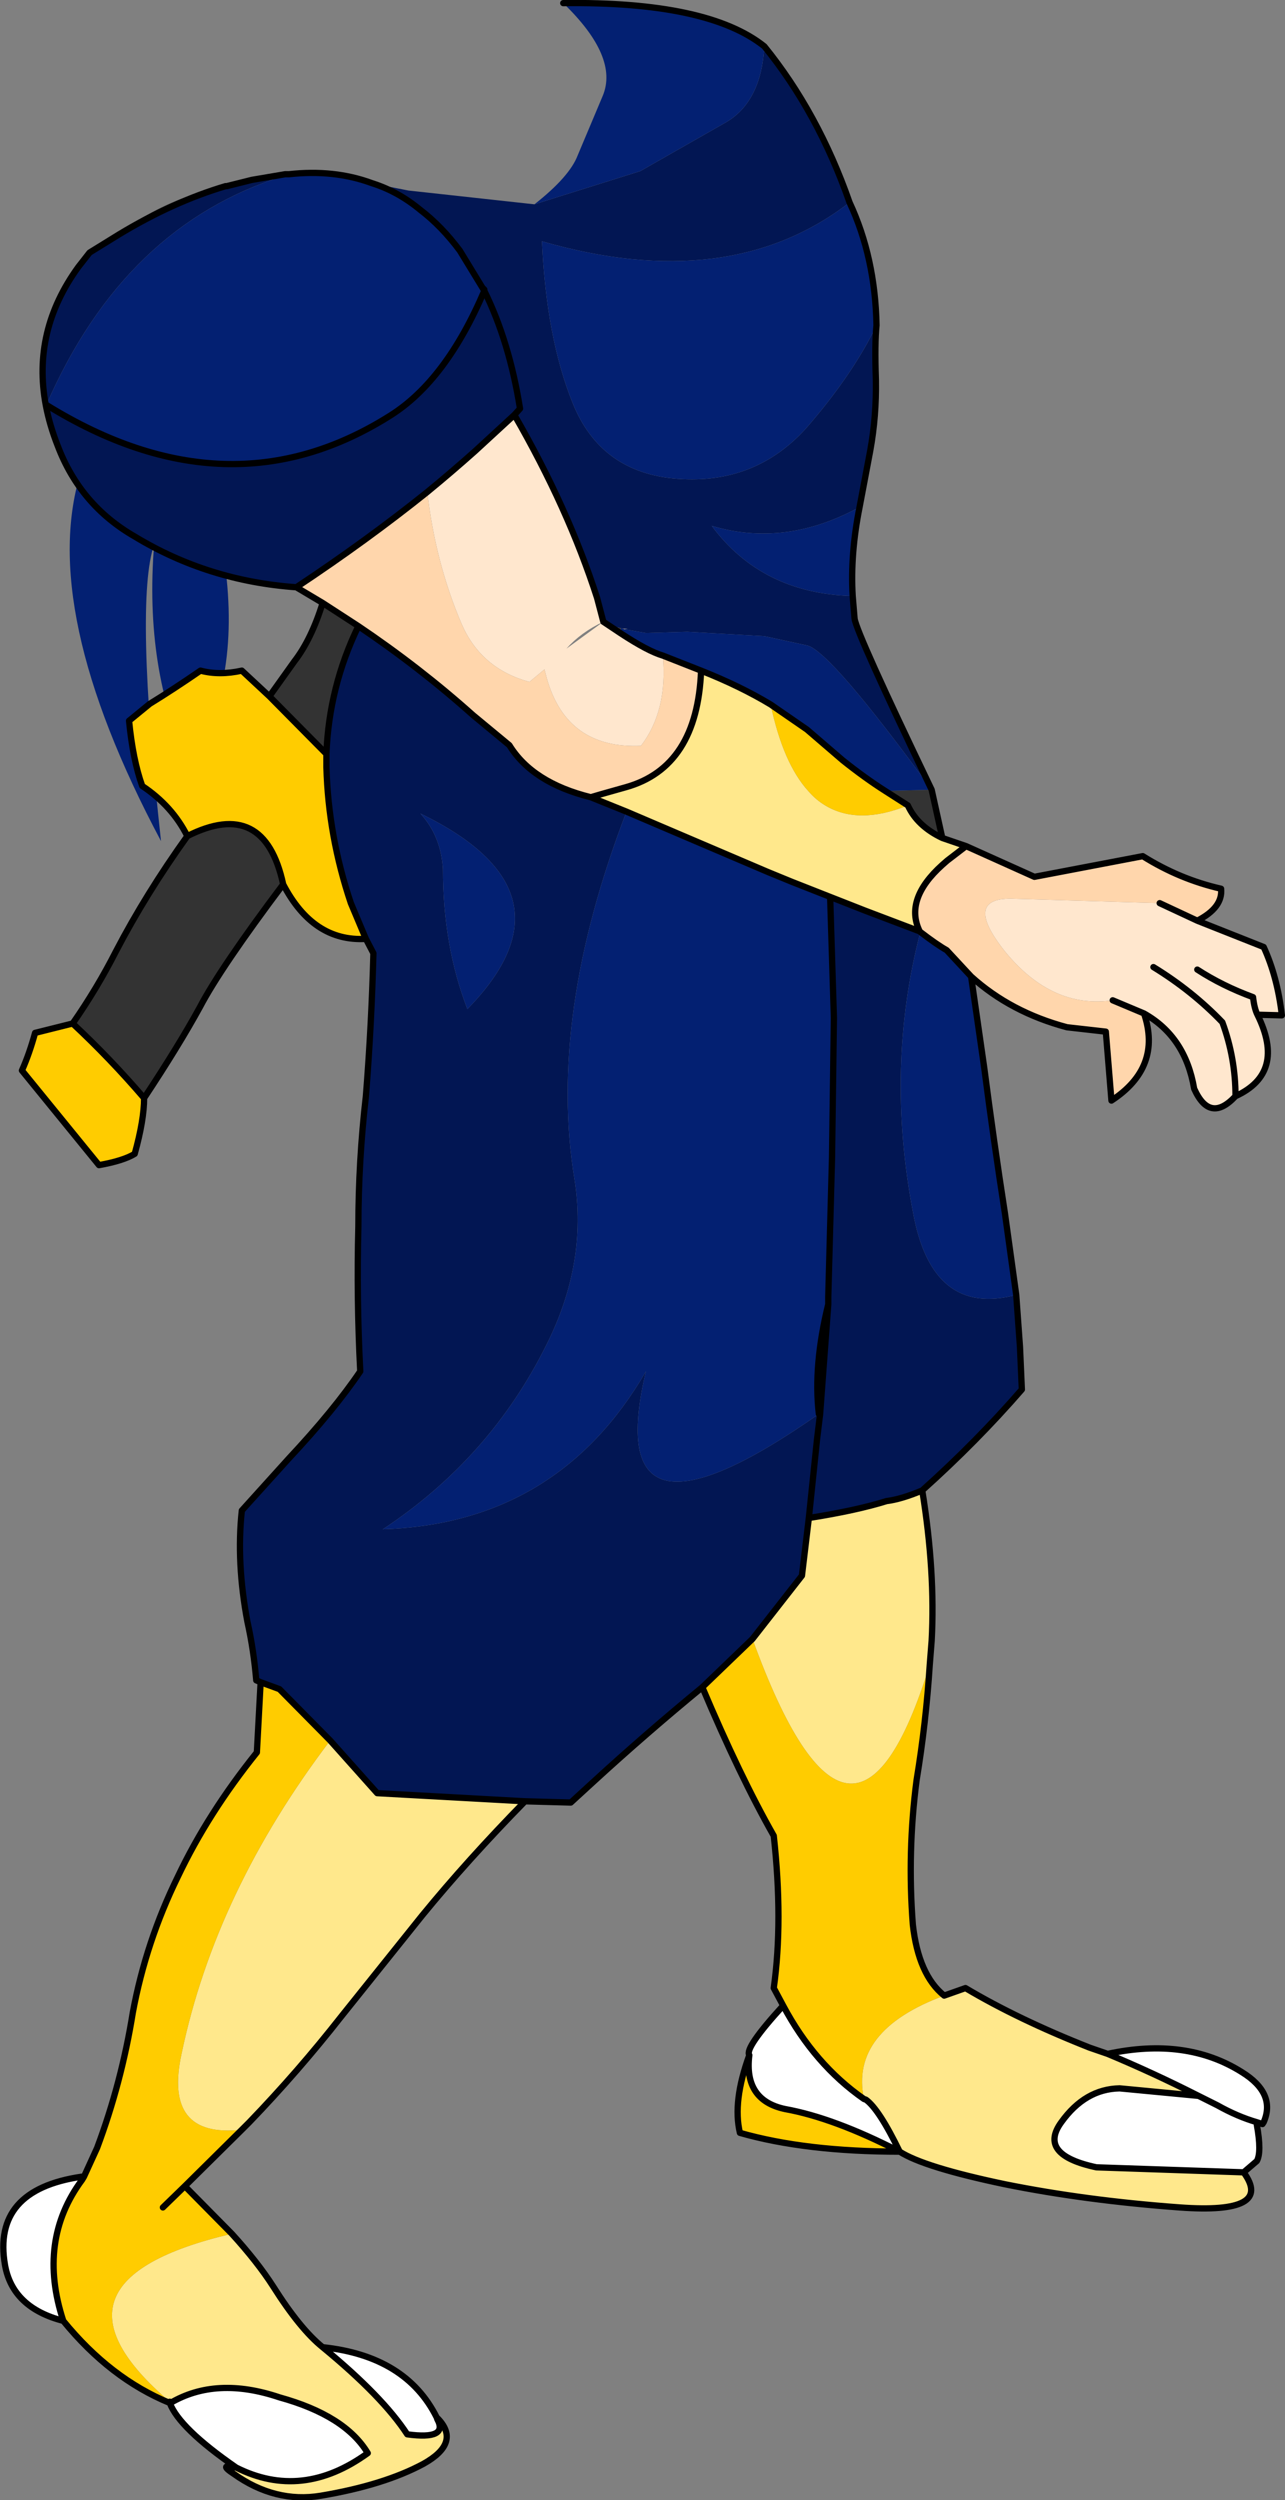
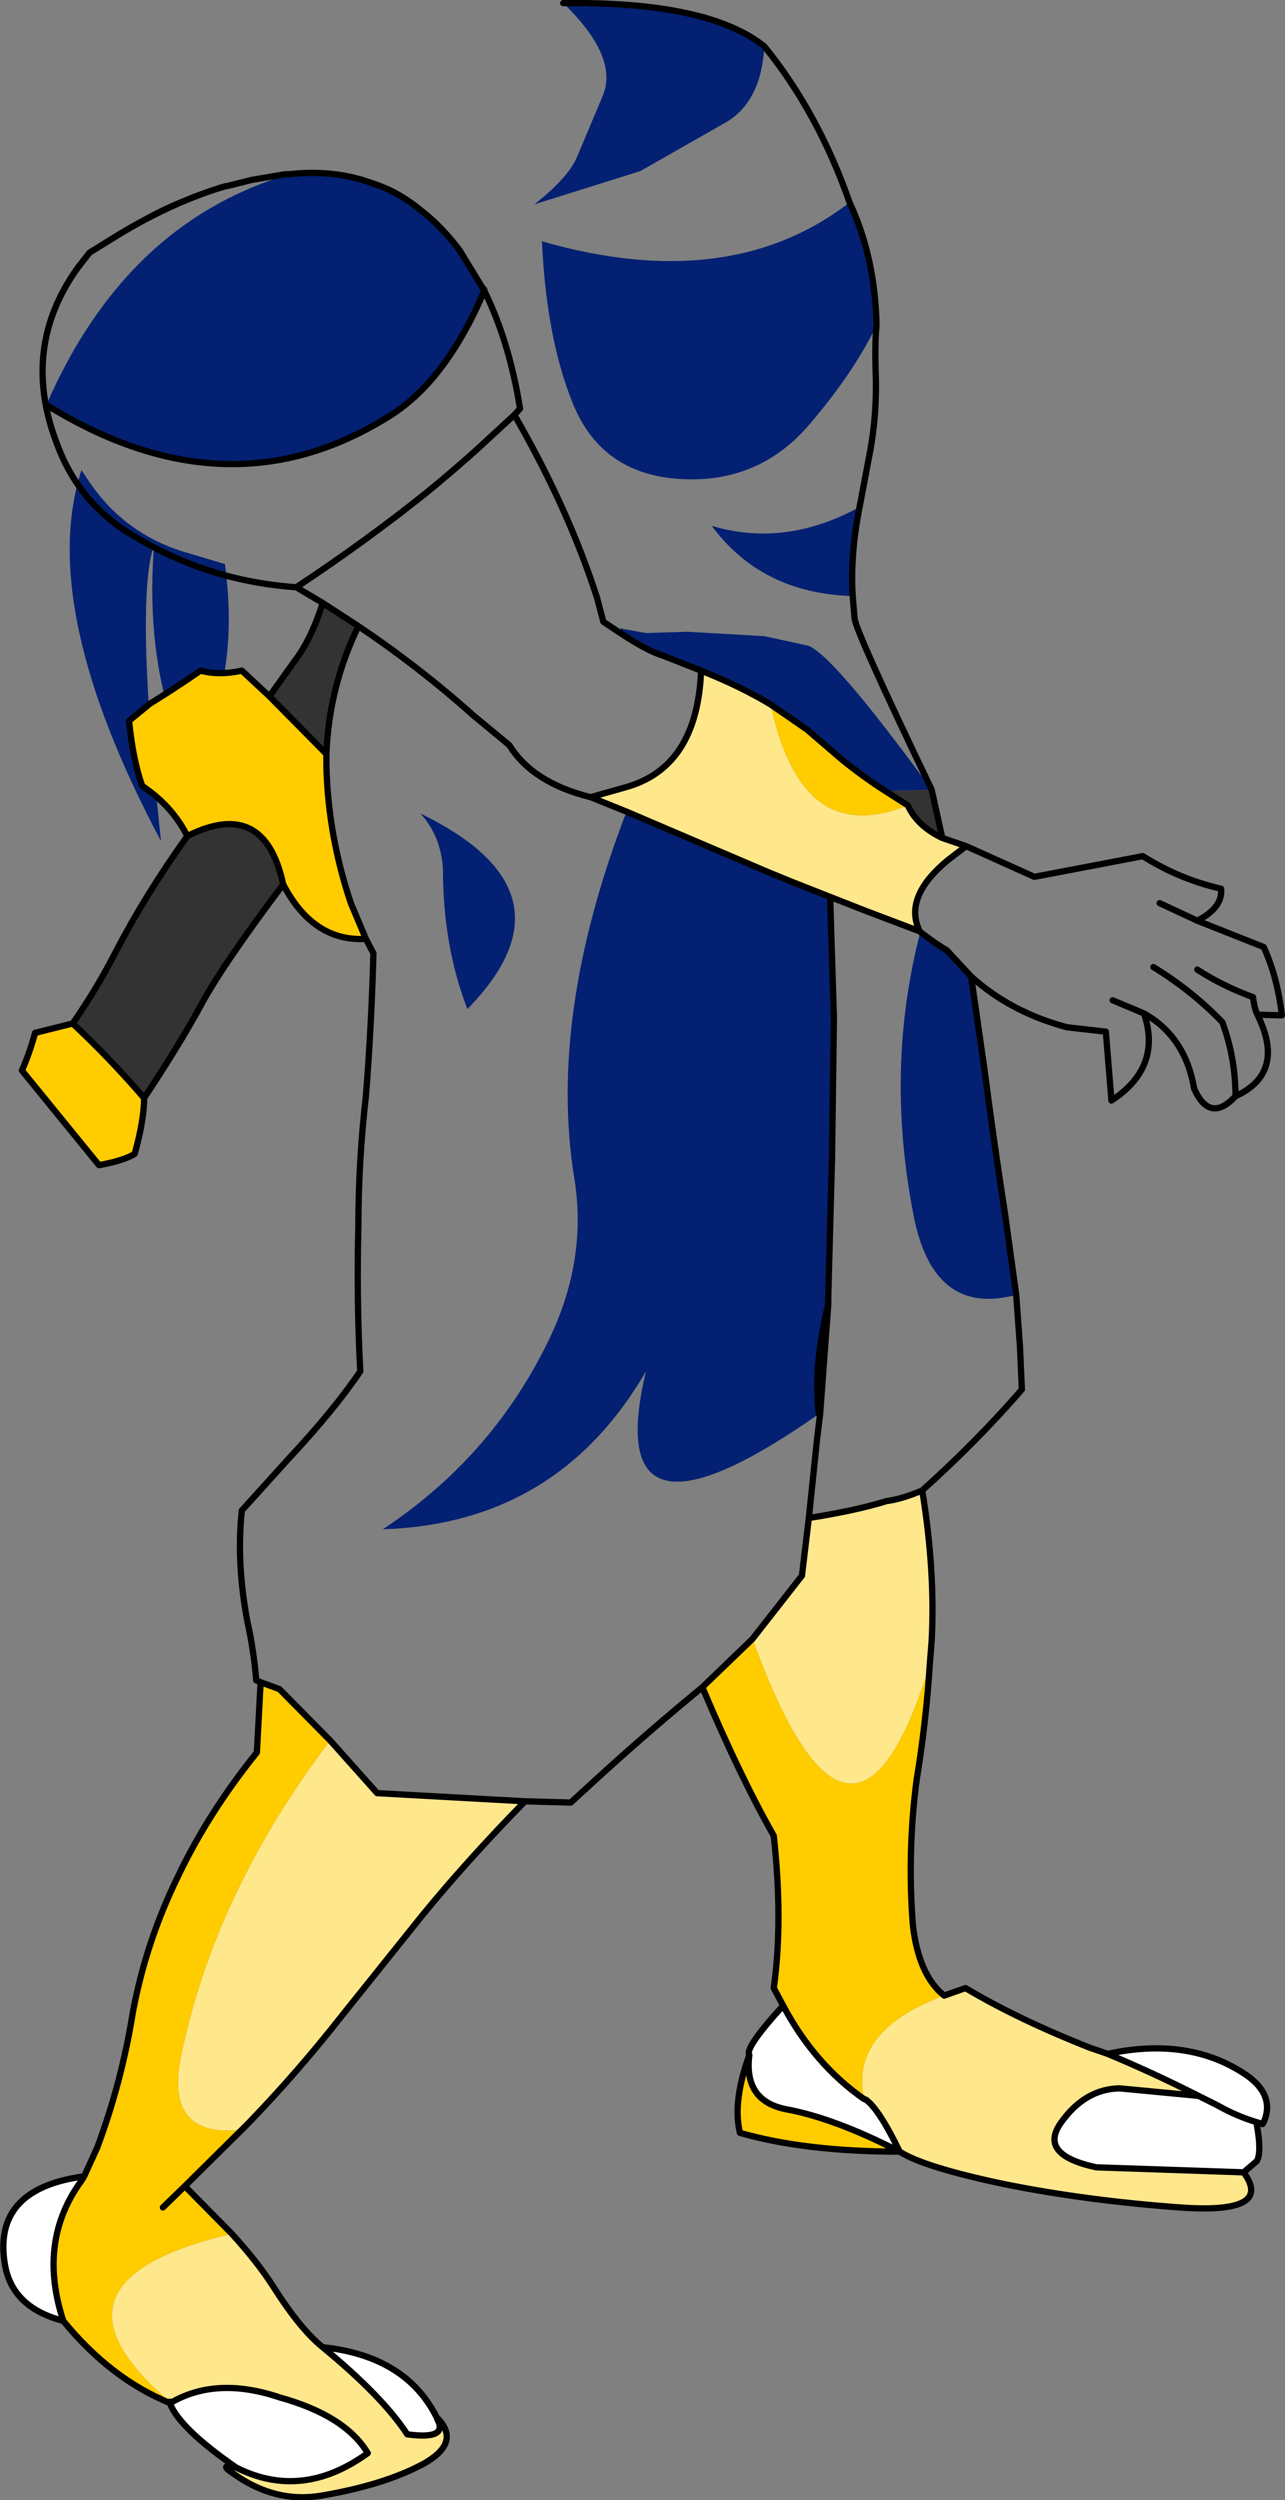
<svg xmlns="http://www.w3.org/2000/svg" height="199.45px" width="102.55px">
  <rect width="100%" height="100%" fill="#808080" stroke="none" />
  <g transform="matrix(1.0, 0.0, 0.0, 1.0, 49.45, 146.7)">
    <path d="M-42.45 -108.45 Q-39.65 -104.2 -34.85 -102.7 L-31.5 -101.7 Q-30.2 -92.0 -34.4 -85.7 -37.95 -93.3 -37.15 -103.25 -38.7 -98.75 -36.6 -79.6 -46.5 -98.2 -42.95 -109.2 L-42.45 -108.45" fill="#032072" fill-rule="evenodd" stroke="none" />
    <path d="M21.2 -83.6 L24.9 -83.7 25.75 -79.85 Q23.75 -80.8 23.0 -82.45 L21.2 -83.6 M-23.7 -98.6 L-20.85 -96.75 Q-23.2 -91.9 -23.4 -86.55 L-27.95 -91.15 -25.95 -93.95 Q-24.6 -95.7 -23.7 -98.6 M-26.85 -76.15 Q-31.85 -69.5 -33.5 -66.35 -35.2 -63.25 -37.95 -59.1 -40.65 -62.25 -43.65 -65.05 -41.7 -67.85 -40.2 -70.8 -37.8 -75.4 -34.5 -80.0 -28.35 -83.1 -26.85 -76.15 M-45.75 -114.4 L-45.8 -114.4 -45.75 -114.4" fill="#333333" fill-rule="evenodd" stroke="none" />
    <path d="M-39.95 -128.0 Q-36.45 -130.85 -31.45 -131.85 -35.65 -130.6 -39.95 -128.0" fill="#464646" fill-rule="evenodd" stroke="none" />
-     <path d="M-8.4 -113.6 Q-4.1 -106.15 -1.8 -99.0 L-1.3 -97.1 Q-3.1 -96.25 -4.25 -94.95 L-1.3 -97.1 0.05 -96.2 Q2.25 -94.75 3.45 -94.4 3.85 -90.0 1.7 -87.2 -4.2 -86.95 -5.8 -92.55 L-6.0 -93.3 -7.2 -92.3 Q-11.05 -93.35 -12.6 -96.9 -14.7 -101.8 -15.35 -107.45 -13.4 -109.05 -11.55 -110.7 L-8.4 -113.6 M0.2 -96.55 L0.65 -96.55 0.4 -96.5 0.2 -96.55 M41.85 -65.85 L39.35 -66.9 Q34.5 -66.2 30.75 -70.8 27.25 -75.2 31.55 -75.0 L43.1 -74.65 46.1 -73.25 51.4 -71.15 Q52.5 -68.75 52.85 -65.7 L50.9 -65.75 Q53.2 -61.1 49.15 -59.25 47.1 -57.05 45.85 -59.85 45.15 -64.0 41.85 -65.85 M42.6 -69.55 Q45.7 -67.65 48.1 -65.15 49.15 -62.3 49.15 -59.25 49.15 -62.3 48.1 -65.15 45.7 -67.65 42.6 -69.55 M46.1 -69.35 Q48.1 -68.05 50.55 -67.15 50.65 -66.25 50.9 -65.75 50.65 -66.25 50.55 -67.15 48.1 -68.05 46.1 -69.35" fill="#ffe7ce" fill-rule="evenodd" stroke="none" />
-     <path d="M27.65 -79.2 L33.1 -76.75 41.75 -78.4 Q44.7 -76.55 48.0 -75.8 48.15 -74.3 46.1 -73.25 L43.1 -74.65 31.55 -75.0 Q27.25 -75.2 30.75 -70.8 34.5 -66.2 39.35 -66.9 L41.85 -65.85 Q43.3 -61.55 39.25 -58.9 L38.8 -64.4 35.7 -64.75 Q31.2 -65.95 28.05 -68.8 L26.1 -70.9 Q25.3 -71.35 24.0 -72.35 L23.95 -72.4 Q22.7 -74.95 25.75 -77.7 L26.15 -78.05 27.65 -79.2 M3.45 -94.4 L6.5 -93.2 Q6.2 -85.5 0.5 -83.9 L-1.45 -83.35 -2.3 -83.1 Q-6.95 -84.25 -8.8 -87.25 L-11.7 -89.65 Q-15.95 -93.45 -20.85 -96.75 L-23.7 -98.6 -25.8 -99.85 Q-20.15 -103.6 -15.35 -107.45 -14.7 -101.8 -12.6 -96.9 -11.05 -93.35 -7.2 -92.3 L-6.0 -93.3 -5.8 -92.55 Q-4.2 -86.95 1.7 -87.2 3.85 -90.0 3.45 -94.4" fill="#ffd6ac" fill-rule="evenodd" stroke="none" />
    <path d="M27.65 -79.2 L26.15 -78.05 25.75 -77.7 Q22.7 -74.95 23.95 -72.4 L19.6 -74.05 16.8 -75.15 13.75 -76.35 11.8 -77.15 0.55 -81.95 -2.3 -83.1 -1.45 -83.35 0.5 -83.9 Q6.2 -85.5 6.5 -93.2 9.65 -91.95 12.05 -90.5 13.05 -85.8 15.05 -83.6 15.65 -82.9 16.4 -82.45 19.05 -80.85 23.0 -82.45 23.75 -80.8 25.75 -79.85 L27.65 -79.2 M10.6 -15.95 L14.55 -21.0 15.1 -25.6 Q18.9 -26.2 21.3 -26.95 22.5 -27.1 24.15 -27.8 25.2 -21.3 24.9 -15.8 L24.75 -13.9 Q18.6 6.05 10.6 -15.95 M-7.55 -3.0 Q-12.15 1.7 -15.75 6.1 L-22.2 14.15 Q-25.65 18.55 -29.55 22.6 L-30.15 23.2 Q-36.45 23.9 -34.95 17.1 -32.25 4.2 -23.1 -7.85 L-19.35 -3.65 -7.55 -3.0 M-30.95 31.5 Q-28.9 33.75 -27.65 35.7 -25.5 39.1 -23.7 40.55 -18.9 44.5 -16.95 47.5 -13.65 47.95 -14.55 46.3 L-14.45 46.3 Q-12.7 48.2 -15.65 49.85 -18.8 51.55 -23.85 52.4 -27.5 53.0 -30.8 50.65 L-30.6 50.15 Q-25.35 52.8 -20.1 49.0 -21.9 46.0 -27.15 44.55 -32.2 42.85 -35.85 45.0 L-35.9 44.9 Q-47.15 35.3 -30.95 31.5 M25.9 12.5 L27.6 11.9 Q31.8 14.4 37.5 16.65 L38.95 17.15 Q42.55 18.65 46.2 20.5 L39.9 19.9 Q37.15 19.95 35.25 22.6 33.35 25.2 38.05 26.2 L49.8 26.6 Q52.25 29.95 44.7 29.4 37.2 28.85 30.75 27.55 24.3 26.2 22.35 24.95 20.7 21.55 19.65 20.8 L19.5 20.75 Q18.35 15.3 25.9 12.5" fill="#ffe88c" fill-rule="evenodd" stroke="none" />
    <path d="M21.2 -83.6 L23.0 -82.45 Q19.05 -80.85 16.4 -82.45 15.65 -82.9 15.05 -83.6 13.05 -85.8 12.05 -90.5 L14.95 -88.5 17.8 -86.05 Q19.55 -84.65 21.2 -83.6 M10.6 -15.95 Q18.6 6.05 24.75 -13.9 24.45 -9.25 23.7 -4.7 22.95 1.05 23.4 6.85 23.85 10.85 25.9 12.5 18.35 15.3 19.5 20.75 15.55 18.0 13.05 13.3 L12.3 11.9 Q13.05 6.55 12.3 -0.25 9.6 -5.0 6.6 -12.1 L10.6 -15.95 M-30.15 23.2 L-34.7 27.7 -30.95 31.5 Q-47.15 35.3 -35.9 44.9 L-35.9 45.0 Q-40.65 43.05 -44.4 38.45 -46.5 32.05 -42.9 27.2 L-42.75 26.95 -41.7 24.65 Q-39.75 19.45 -38.85 13.85 -37.8 8.2 -35.25 3.0 -32.85 -2.05 -28.95 -6.9 L-28.65 -12.5 -27.15 -11.95 -23.1 -7.85 Q-32.25 4.2 -34.95 17.1 -36.45 23.9 -30.15 23.2 M-20.25 -71.8 Q-24.45 -71.55 -26.85 -76.15 -28.35 -83.1 -34.5 -80.0 -35.7 -82.4 -38.1 -84.0 -38.85 -86.1 -39.15 -89.2 L-37.5 -90.55 Q-35.55 -91.75 -33.45 -93.2 -31.95 -92.8 -30.15 -93.2 L-27.95 -91.15 -23.4 -86.55 -23.4 -85.5 Q-23.25 -80.0 -21.45 -74.65 L-20.25 -71.8 M-37.95 -59.1 Q-37.95 -57.35 -38.7 -54.65 -39.6 -54.1 -41.55 -53.75 L-47.7 -61.3 Q-47.1 -62.65 -46.65 -64.3 L-43.65 -65.05 Q-40.65 -62.25 -37.95 -59.1 M22.35 24.95 Q14.85 24.95 9.6 23.45 9.0 20.95 10.35 17.25 9.9 20.85 13.2 21.55 17.1 22.25 22.35 24.95 M-36.45 29.4 L-34.7 27.7 -36.45 29.4" fill="#ffcc00" fill-rule="evenodd" stroke="none" />
    <path d="M-23.7 40.55 Q-17.05 41.25 -14.6 46.15 L-14.55 46.3 Q-13.65 47.95 -16.95 47.5 -18.9 44.5 -23.7 40.55 M-30.6 50.15 Q-35.15 47.0 -35.9 45.0 L-35.9 44.9 -35.85 45.0 Q-32.2 42.85 -27.15 44.55 -21.9 46.0 -20.1 49.0 -25.35 52.8 -30.6 50.15 M-44.4 38.45 Q-48.45 37.4 -49.05 34.0 -50.1 28.0 -42.95 26.95 L-42.9 27.2 Q-46.5 32.05 -44.4 38.45 M38.95 17.15 Q45.2 15.8 49.65 18.6 52.4 20.3 51.4 22.6 L50.85 22.6 50.85 22.8 Q51.25 25.0 50.85 25.7 L49.8 26.6 38.05 26.2 Q33.35 25.2 35.25 22.6 37.15 19.95 39.9 19.9 L46.2 20.5 Q42.55 18.65 38.95 17.15 M10.35 17.25 Q9.95 16.7 13.05 13.3 15.55 18.0 19.5 20.75 L19.65 20.8 Q20.7 21.55 22.35 24.95 17.1 22.25 13.2 21.55 9.9 20.85 10.35 17.25 M50.85 22.6 Q49.3 22.15 47.7 21.25 L46.2 20.5 47.7 21.25 Q49.3 22.15 50.85 22.6" fill="#ffffff" fill-rule="evenodd" stroke="none" />
-     <path d="M-1.3 -97.1 Q-0.6 -96.7 0.1 -96.6 L0.05 -96.2 -1.3 -97.1" fill="#383438" fill-rule="evenodd" stroke="none" />
-     <path d="M11.55 -143.0 Q15.85 -137.7 18.35 -130.55 8.75 -123.15 -6.2 -127.45 -5.85 -119.75 -3.75 -114.55 -1.5 -108.95 4.65 -108.5 10.8 -108.05 14.85 -112.5 18.6 -116.8 20.5 -120.75 20.35 -119.3 20.45 -116.4 20.5 -113.5 20.0 -110.75 L19.15 -106.25 Q13.2 -103.0 7.35 -104.75 11.35 -99.35 18.6 -99.15 L18.75 -97.35 Q18.9 -96.2 24.9 -83.7 16.9 -94.65 15.0 -95.2 L11.55 -95.95 5.4 -96.3 2.1 -96.2 0.4 -96.5 0.65 -96.55 0.2 -96.55 0.1 -96.6 Q-0.6 -96.7 -1.3 -97.1 L-1.8 -99.0 Q-4.1 -106.15 -8.4 -113.6 L-7.95 -114.1 Q-8.8 -119.45 -10.8 -123.5 -8.8 -119.45 -7.95 -114.1 L-8.4 -113.6 -11.55 -110.7 Q-13.4 -109.05 -15.35 -107.45 -20.15 -103.6 -25.8 -99.85 -32.85 -100.35 -38.7 -103.9 -43.05 -106.4 -44.85 -111.15 -45.5 -112.8 -45.8 -114.4 L-45.75 -114.4 -45.8 -114.4 Q-46.9 -120.3 -43.2 -125.4 L-42.3 -126.55 -39.95 -128.0 Q-35.65 -130.6 -31.45 -131.85 L-31.35 -131.85 -29.35 -132.35 -26.7 -132.8 -26.7 -132.7 Q-39.5 -128.75 -45.75 -114.4 -31.2 -105.4 -18.3 -113.55 -13.85 -116.35 -10.8 -123.5 L-10.8 -123.6 -10.95 -123.75 -12.75 -126.7 Q-14.2 -128.65 -15.9 -129.95 -17.65 -131.4 -19.65 -132.05 L-16.85 -131.5 -6.8 -130.4 1.65 -133.05 8.5 -136.95 Q11.3 -138.6 11.55 -143.0 M23.95 -72.4 L24.0 -72.35 Q21.2 -61.6 23.4 -50.05 24.9 -41.6 31.65 -43.4 L31.95 -39.25 32.1 -35.85 Q28.5 -31.7 24.15 -27.8 22.5 -27.1 21.3 -26.95 18.9 -26.2 15.1 -25.6 L14.55 -21.0 10.6 -15.95 6.6 -12.1 Q2.1 -8.4 -2.1 -4.55 L-3.9 -2.9 -7.55 -3.0 -19.35 -3.65 -23.1 -7.85 -27.15 -11.95 -28.65 -12.5 -29.0 -12.65 Q-29.2 -15.05 -29.7 -17.3 -30.6 -22.05 -30.15 -26.2 L-26.4 -30.35 Q-22.8 -34.2 -20.7 -37.3 -21.0 -43.1 -20.85 -48.85 -20.85 -54.05 -20.25 -59.25 -19.8 -64.9 -19.65 -70.65 L-20.25 -71.8 -21.45 -74.65 Q-23.25 -80.0 -23.4 -85.5 L-23.4 -86.55 Q-23.2 -91.9 -20.85 -96.75 -15.95 -93.45 -11.7 -89.65 L-8.8 -87.25 Q-6.95 -84.25 -2.3 -83.1 L0.55 -81.95 Q-5.75 -65.6 -3.6 -52.6 -2.55 -45.95 -5.85 -39.4 -10.35 -30.35 -18.9 -24.7 -4.95 -25.15 2.1 -37.3 -1.65 -21.6 15.9 -33.9 L16.0 -33.9 16.65 -42.65 16.65 -43.25 16.95 -54.35 17.1 -65.5 16.8 -75.15 19.6 -74.05 23.95 -72.4 M15.1 -25.6 L15.75 -31.85 16.0 -33.9 15.75 -31.85 15.1 -25.6 M-15.9 -81.8 Q-14.25 -80.0 -14.1 -77.35 -14.1 -71.25 -12.15 -66.2 -3.0 -75.55 -15.9 -81.8" fill="#021653" fill-rule="evenodd" stroke="none" />
    <path d="M11.55 -143.0 Q11.3 -138.6 8.5 -136.95 L1.65 -133.05 -6.8 -130.4 Q-4.0 -132.6 -3.35 -134.3 L-1.35 -139.05 Q-0.05 -142.15 -4.5 -146.45 7.05 -146.6 11.55 -143.0 M-19.65 -132.05 Q-17.65 -131.4 -15.9 -129.95 -14.2 -128.65 -12.75 -126.7 L-10.95 -123.75 -10.8 -123.5 Q-13.85 -116.35 -18.3 -113.55 -31.2 -105.4 -45.75 -114.4 -39.5 -128.75 -26.7 -132.7 L-26.4 -132.8 Q-22.8 -133.2 -19.8 -132.1 L-19.65 -132.05 M0.1 -96.6 L0.2 -96.55 0.4 -96.5 2.1 -96.2 5.4 -96.3 11.55 -95.95 15.0 -95.2 Q16.9 -94.65 24.9 -83.7 L21.2 -83.6 Q19.55 -84.65 17.8 -86.05 L14.95 -88.5 12.05 -90.5 Q9.65 -91.95 6.5 -93.2 L3.45 -94.4 Q2.25 -94.75 0.05 -96.2 L0.1 -96.6 M18.6 -99.15 Q11.35 -99.35 7.35 -104.75 13.2 -103.0 19.15 -106.25 18.4 -102.5 18.6 -99.15 M20.5 -120.75 Q18.6 -116.8 14.85 -112.5 10.8 -108.05 4.65 -108.5 -1.5 -108.95 -3.75 -114.55 -5.85 -119.75 -6.2 -127.45 8.75 -123.15 18.35 -130.55 20.4 -126.15 20.5 -120.75 M24.0 -72.35 Q25.3 -71.35 26.1 -70.9 L28.05 -68.8 29.1 -61.5 Q29.85 -55.7 30.75 -49.9 L31.65 -43.4 Q24.9 -41.6 23.4 -50.05 21.2 -61.6 24.0 -72.35 M0.55 -81.95 L11.8 -77.15 13.75 -76.35 16.8 -75.15 17.1 -65.5 16.95 -54.35 16.65 -43.25 16.65 -42.65 Q15.45 -37.75 15.9 -33.9 -1.65 -21.6 2.1 -37.3 -4.95 -25.15 -18.9 -24.7 -10.35 -30.35 -5.85 -39.4 -2.55 -45.95 -3.6 -52.6 -5.75 -65.6 0.55 -81.95 M-15.9 -81.8 Q-3.0 -75.55 -12.15 -66.2 -14.1 -71.25 -14.1 -77.35 -14.25 -80.0 -15.9 -81.8" fill="#032072" fill-rule="evenodd" stroke="none" />
    <path d="M18.35 -130.55 Q15.85 -137.7 11.55 -143.0 7.05 -146.6 -4.5 -146.45 M-19.65 -132.05 Q-17.65 -131.4 -15.9 -129.95 -14.2 -128.65 -12.75 -126.7 L-10.95 -123.75 -10.8 -123.6 -10.8 -123.5 Q-8.8 -119.45 -7.95 -114.1 L-8.4 -113.6 Q-4.1 -106.15 -1.8 -99.0 L-1.3 -97.1 0.05 -96.2 Q2.25 -94.75 3.45 -94.4 L6.5 -93.2 Q9.65 -91.95 12.05 -90.5 L14.95 -88.5 17.8 -86.05 Q19.55 -84.65 21.2 -83.6 L23.0 -82.45 Q23.75 -80.8 25.75 -79.85 L24.9 -83.7 Q18.9 -96.2 18.75 -97.35 L18.6 -99.15 Q18.4 -102.5 19.15 -106.25 L20.0 -110.75 Q20.5 -113.5 20.45 -116.4 20.35 -119.3 20.5 -120.75 20.4 -126.15 18.35 -130.55 M46.1 -73.25 Q48.15 -74.3 48.0 -75.8 44.7 -76.55 41.75 -78.4 L33.1 -76.75 27.65 -79.2 26.15 -78.05 25.75 -77.7 Q22.7 -74.95 23.95 -72.4 L24.0 -72.35 Q25.3 -71.35 26.1 -70.9 L28.05 -68.8 Q31.2 -65.95 35.7 -64.75 L38.8 -64.4 39.25 -58.9 Q43.3 -61.55 41.85 -65.85 L39.35 -66.9 M43.1 -74.65 L46.1 -73.25 51.4 -71.15 Q52.5 -68.75 52.85 -65.7 L50.9 -65.75 Q53.2 -61.1 49.15 -59.25 47.1 -57.05 45.85 -59.85 45.15 -64.0 41.85 -65.85 M50.9 -65.75 Q50.65 -66.25 50.55 -67.15 48.1 -68.05 46.1 -69.35 M49.15 -59.25 Q49.15 -62.3 48.1 -65.15 45.7 -67.65 42.6 -69.55 M27.65 -79.2 L25.75 -79.85 M-15.35 -107.45 Q-20.15 -103.6 -25.8 -99.85 L-23.7 -98.6 -20.85 -96.75 Q-15.95 -93.45 -11.7 -89.65 L-8.8 -87.25 Q-6.95 -84.25 -2.3 -83.1 L-1.45 -83.35 0.5 -83.9 Q6.2 -85.5 6.5 -93.2 M16.8 -75.15 L13.75 -76.35 11.8 -77.15 0.55 -81.95 -2.3 -83.1 M15.9 -33.9 Q15.45 -37.75 16.65 -42.65 L16.65 -43.25 16.95 -54.35 17.1 -65.5 16.8 -75.15 19.6 -74.05 23.95 -72.4 M31.65 -43.4 L30.75 -49.9 Q29.85 -55.7 29.1 -61.5 L28.05 -68.8 M24.15 -27.8 Q22.5 -27.1 21.3 -26.95 18.9 -26.2 15.1 -25.6 L14.55 -21.0 10.6 -15.95 6.6 -12.1 Q2.1 -8.4 -2.1 -4.55 L-3.9 -2.9 -7.55 -3.0 Q-12.15 1.7 -15.75 6.1 L-22.2 14.15 Q-25.65 18.55 -29.55 22.6 L-30.15 23.2 -34.7 27.7 -30.95 31.5 Q-28.9 33.75 -27.65 35.7 -25.5 39.1 -23.7 40.55 -17.05 41.25 -14.6 46.15 L-14.45 46.3 Q-12.7 48.2 -15.65 49.85 -18.8 51.55 -23.85 52.4 -27.5 53.0 -30.8 50.65 -32.1 49.8 -30.6 50.15 -35.15 47.0 -35.9 45.0 -40.65 43.05 -44.4 38.45 -48.45 37.4 -49.05 34.0 -50.1 28.0 -42.95 26.95 L-42.75 26.95 -41.7 24.65 Q-39.75 19.45 -38.85 13.85 -37.8 8.2 -35.25 3.0 -32.85 -2.05 -28.95 -6.9 L-28.65 -12.5 -29.0 -12.65 Q-29.2 -15.05 -29.7 -17.3 -30.6 -22.05 -30.15 -26.2 L-26.4 -30.35 Q-22.8 -34.2 -20.7 -37.3 -21.0 -43.1 -20.85 -48.85 -20.85 -54.05 -20.25 -59.25 -19.8 -64.9 -19.65 -70.65 L-20.25 -71.8 Q-24.45 -71.55 -26.85 -76.15 -31.85 -69.5 -33.5 -66.35 -35.2 -63.25 -37.95 -59.1 -37.95 -57.35 -38.7 -54.65 -39.6 -54.1 -41.55 -53.75 L-47.7 -61.3 Q-47.1 -62.65 -46.65 -64.3 L-43.65 -65.05 Q-41.7 -67.85 -40.2 -70.8 -37.8 -75.4 -34.5 -80.0 -35.7 -82.4 -38.1 -84.0 -38.85 -86.1 -39.15 -89.2 L-37.5 -90.55 Q-35.55 -91.75 -33.45 -93.2 -31.95 -92.8 -30.15 -93.2 L-27.95 -91.15 -25.95 -93.95 Q-24.6 -95.7 -23.7 -98.6 M24.75 -13.9 L24.9 -15.8 Q25.2 -21.3 24.15 -27.8 28.5 -31.7 32.1 -35.85 L31.95 -39.25 31.65 -43.4 M16.0 -33.9 L16.65 -42.65 M16.0 -33.9 L15.75 -31.85 15.1 -25.6 M13.05 13.3 L12.3 11.9 Q13.05 6.55 12.3 -0.25 9.6 -5.0 6.6 -12.1 M24.75 -13.9 Q24.45 -9.25 23.7 -4.7 22.95 1.05 23.4 6.85 23.85 10.85 25.9 12.5 L27.6 11.9 Q31.8 14.4 37.5 16.65 L38.95 17.15 Q45.2 15.8 49.65 18.6 52.4 20.3 51.4 22.6 L51.3 22.75 50.85 22.6 50.85 22.8 Q51.25 25.0 50.85 25.7 L49.8 26.6 Q52.25 29.95 44.7 29.4 37.2 28.85 30.75 27.55 24.3 26.2 22.35 24.95 14.85 24.95 9.6 23.45 9.0 20.95 10.35 17.25 9.95 16.7 13.05 13.3 15.55 18.0 19.5 20.75 L19.65 20.8 Q20.7 21.55 22.35 24.95 17.1 22.25 13.2 21.55 9.9 20.85 10.35 17.25 M46.2 20.5 L47.7 21.25 Q49.3 22.15 50.85 22.6 M49.8 26.6 L38.05 26.2 Q33.35 25.2 35.25 22.6 37.15 19.95 39.9 19.9 L46.2 20.5 Q42.55 18.65 38.95 17.15 M-45.8 -114.4 Q-45.5 -112.8 -44.85 -111.15 -43.05 -106.4 -38.7 -103.9 -32.85 -100.35 -25.8 -99.85 M-45.75 -114.4 L-45.8 -114.4 Q-46.9 -120.3 -43.2 -125.4 L-42.3 -126.55 -39.95 -128.0 Q-35.65 -130.6 -31.45 -131.85 L-31.35 -131.85 -29.35 -132.35 -26.7 -132.8 -26.4 -132.8 Q-22.8 -133.2 -19.8 -132.1 L-19.65 -132.05 M-45.75 -114.4 Q-31.2 -105.4 -18.3 -113.55 -13.85 -116.35 -10.8 -123.5 L-10.95 -123.75 M-15.35 -107.45 Q-13.4 -109.05 -11.55 -110.7 L-8.4 -113.6 M-20.25 -71.8 L-21.45 -74.65 Q-23.25 -80.0 -23.4 -85.5 L-23.4 -86.55 -27.95 -91.15 M-20.85 -96.75 Q-23.2 -91.9 -23.4 -86.55 M-34.5 -80.0 Q-28.35 -83.1 -26.85 -76.15 M-28.65 -12.5 L-27.15 -11.95 -23.1 -7.85 -19.35 -3.65 -7.55 -3.0 M-37.95 -59.1 Q-40.65 -62.25 -43.65 -65.05 M-30.6 50.15 Q-25.35 52.8 -20.1 49.0 -21.9 46.0 -27.15 44.55 -32.2 42.85 -35.85 45.0 L-35.9 44.9 -35.9 45.0 M-34.7 27.7 L-36.45 29.4 M-14.6 46.15 L-14.55 46.3 Q-13.65 47.95 -16.95 47.5 -18.9 44.5 -23.7 40.55 M-42.9 27.2 L-42.75 26.95 M-42.9 27.2 Q-46.5 32.05 -44.4 38.45" fill="none" stroke="#000000" stroke-linecap="round" stroke-linejoin="round" stroke-width="0.5" />
  </g>
</svg>